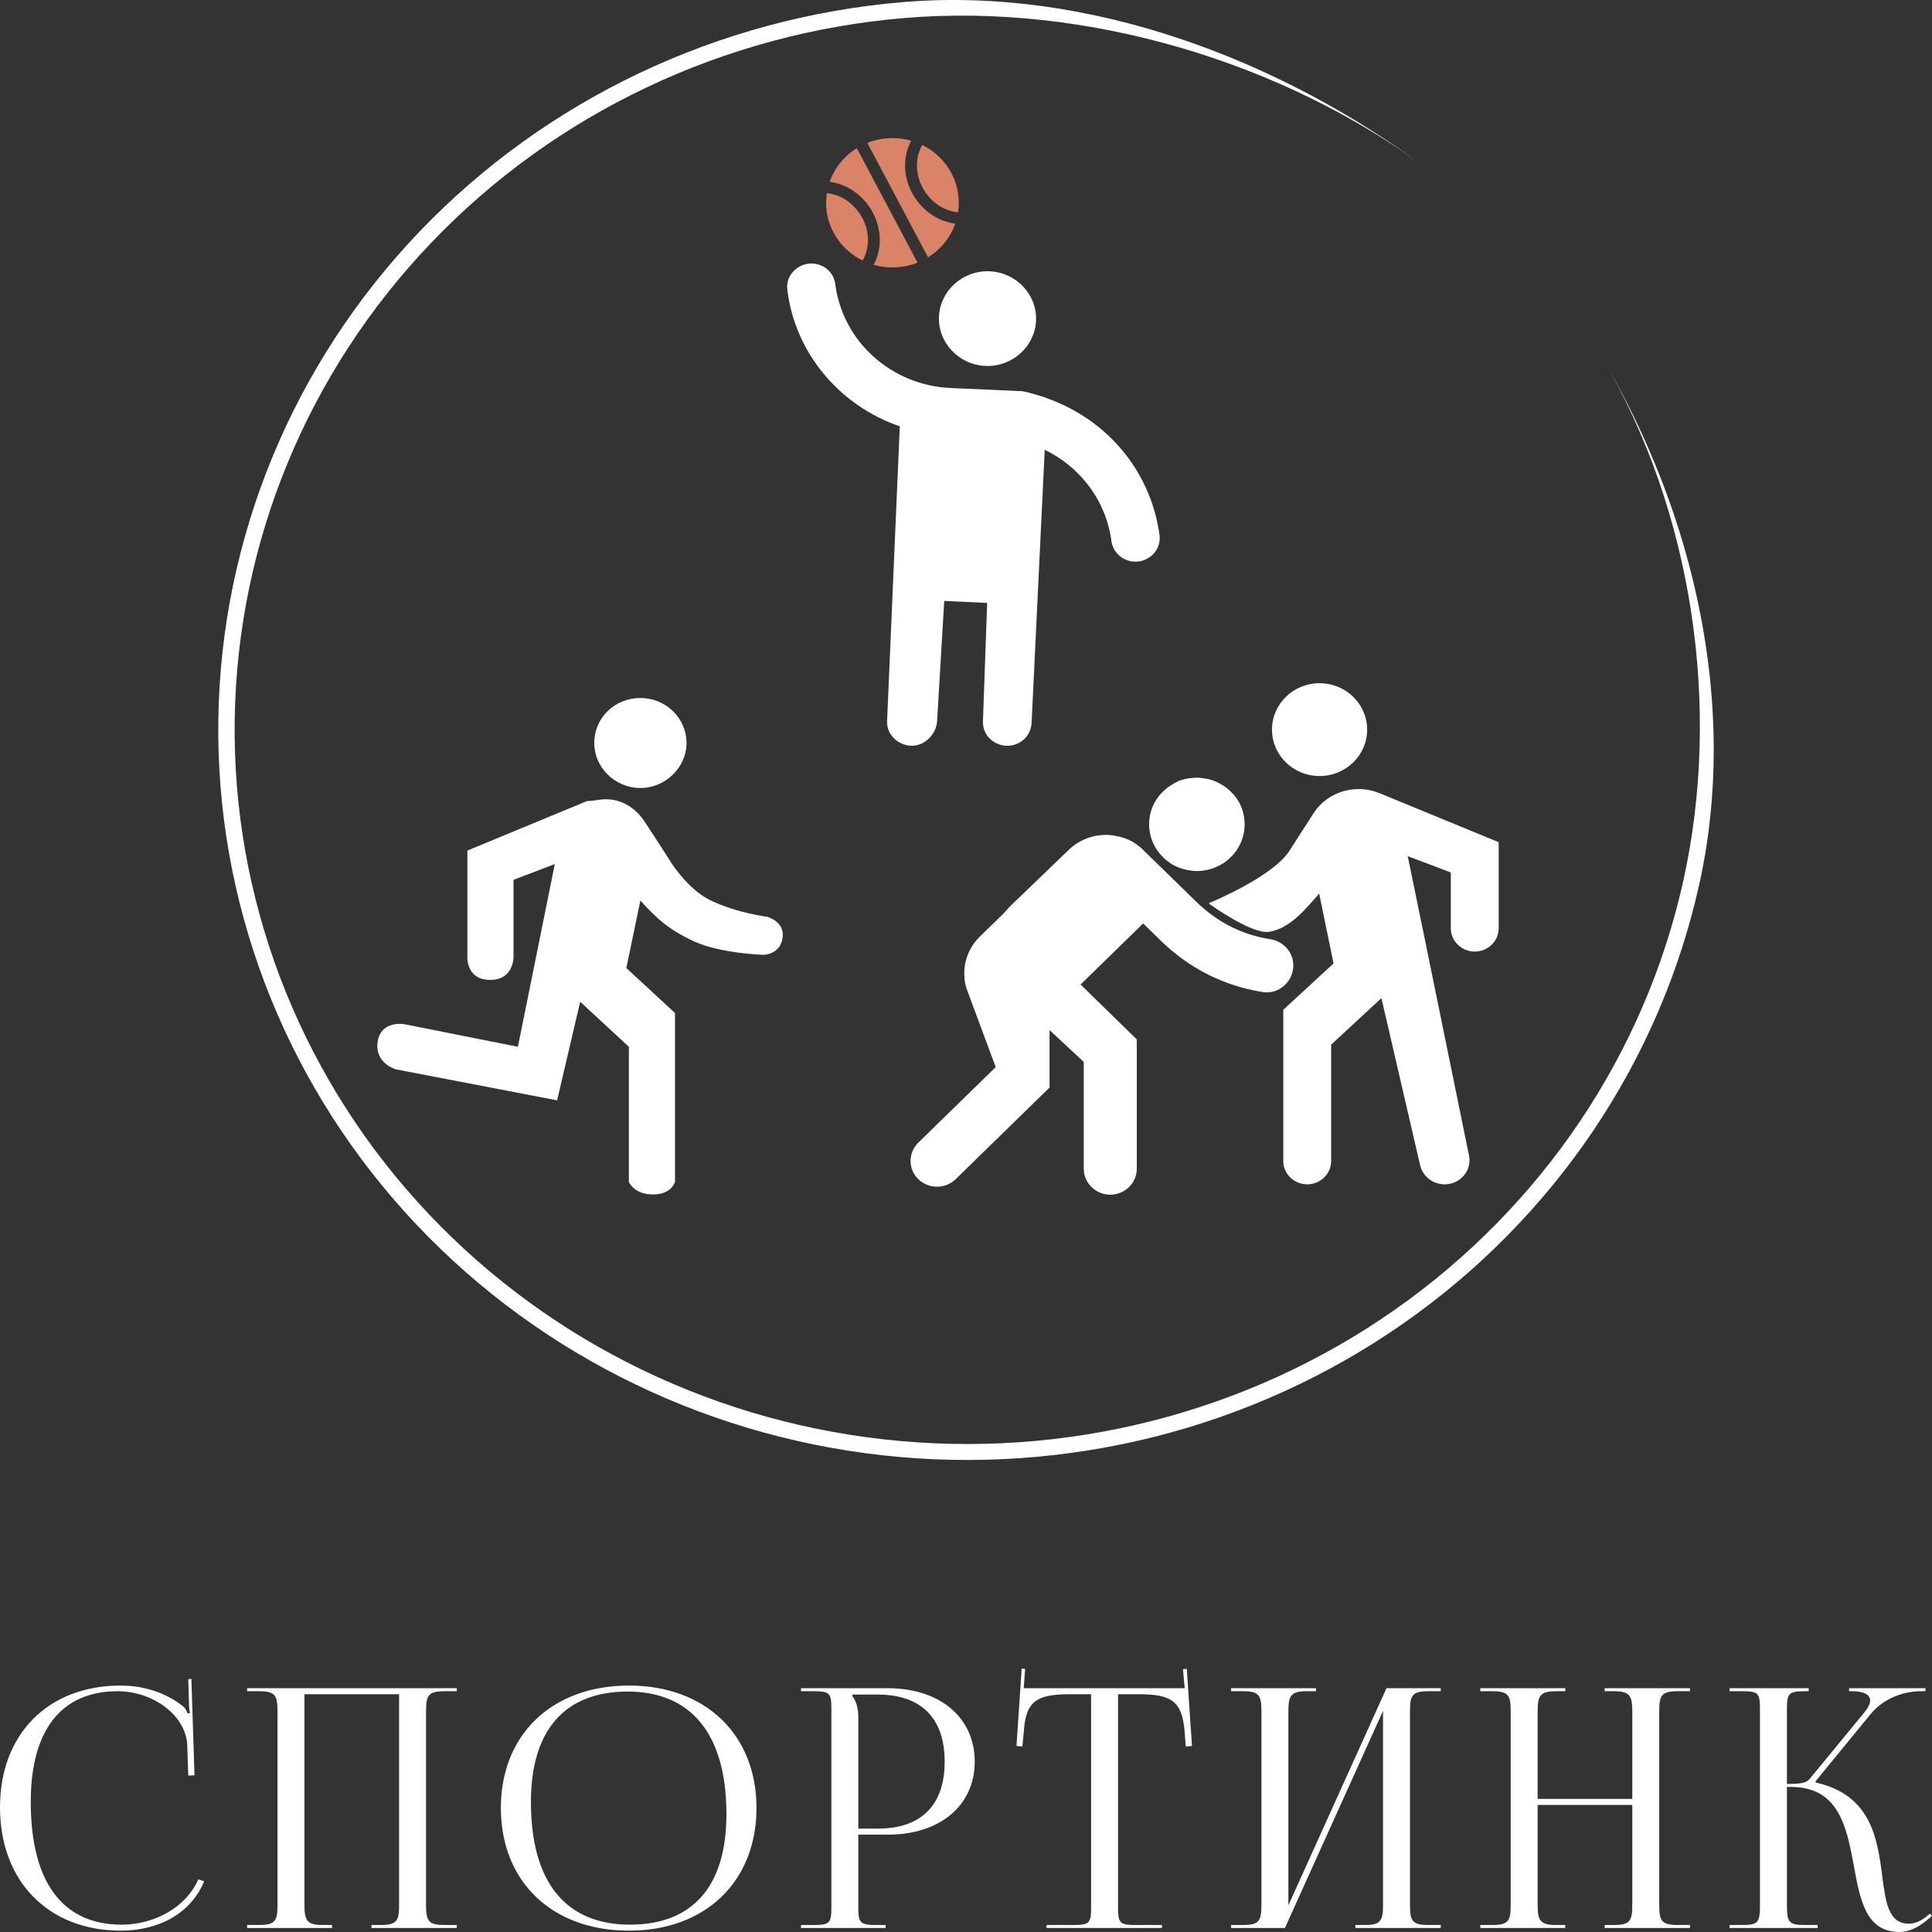
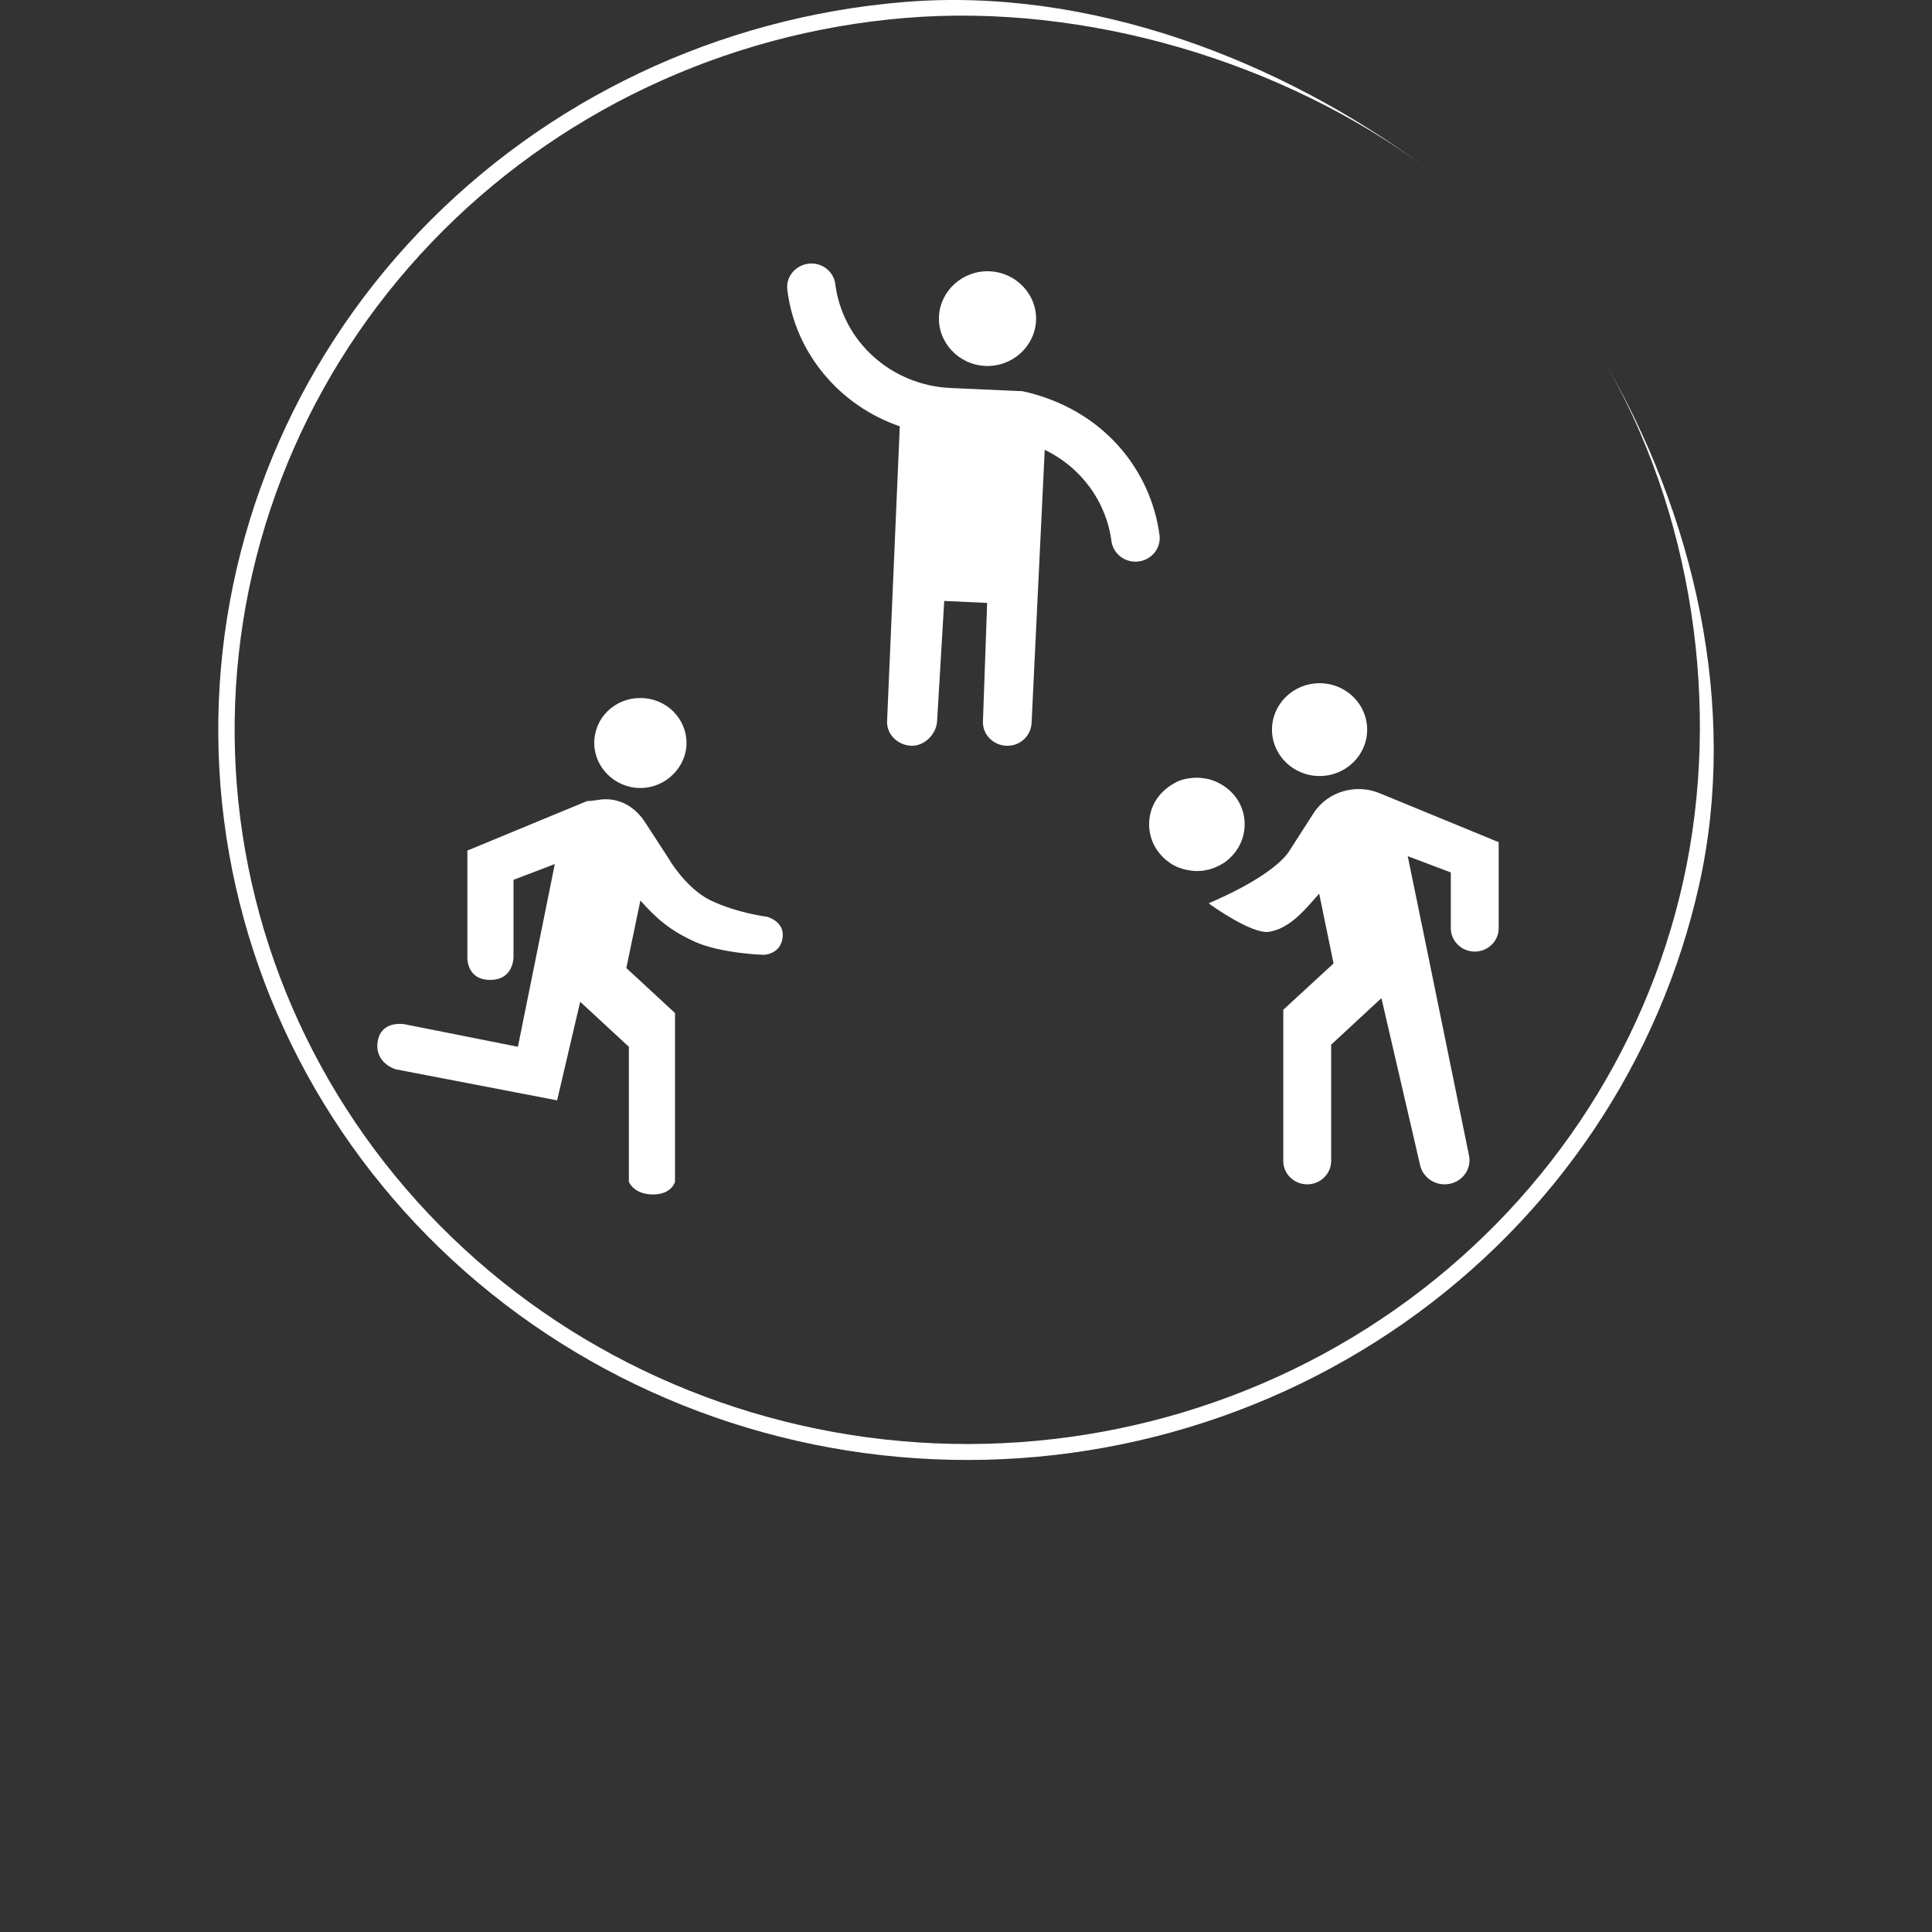
<svg xmlns="http://www.w3.org/2000/svg" width="108" height="108" viewBox="0 0 108 108" fill="none">
  <rect x="0" y="0" width="108" height="108" fill="#333333" stroke="none" />
  <path d="M73.765 43.38C75.234 43.38 76.425 42.219 76.425 40.786C76.425 39.354 75.234 38.192 73.765 38.192C72.296 38.192 71.105 39.354 71.105 40.786C71.105 42.219 72.296 43.38 73.765 43.38Z" fill="white" />
  <path d="M83.777 51.892V47.078L77.101 44.333C75.79 43.799 74.265 44.242 73.475 45.387L72.138 47.469C71.241 49.004 67.575 50.487 67.575 50.487L67.656 50.565C67.656 50.565 69.987 52.245 70.947 52.088C72.138 51.892 72.981 50.812 73.743 49.954L74.546 53.857L72.994 55.288L71.736 56.447V64.904C71.736 65.62 72.338 66.205 73.074 66.205C73.81 66.205 74.412 65.62 74.412 64.904V58.398L77.222 55.796L79.389 65.151C79.536 65.763 80.098 66.205 80.754 66.205C81.637 66.205 82.292 65.424 82.118 64.592L79.523 51.892L79.468 51.625L79.429 51.462L79.419 51.39L79.38 51.201L78.693 47.859L81.101 48.77V51.892C81.101 52.608 81.704 53.194 82.439 53.194C83.175 53.194 83.777 52.608 83.777 51.892ZM65.435 48.262C65.729 48.457 66.064 48.575 66.398 48.64C66.572 48.666 66.733 48.692 66.906 48.692C67.08 48.692 67.254 48.679 67.415 48.64C67.589 48.614 67.749 48.562 67.91 48.496C68.231 48.366 68.539 48.184 68.793 47.924C69.448 47.286 69.689 46.402 69.529 45.582C69.435 45.1 69.194 44.619 68.793 44.242C68.539 43.995 68.231 43.799 67.91 43.669C67.749 43.604 67.589 43.552 67.415 43.526C67.241 43.5 67.08 43.474 66.906 43.474C66.746 43.474 66.599 43.487 66.438 43.513C66.251 43.539 66.064 43.591 65.89 43.656C65.582 43.799 65.274 43.995 65.02 44.242C64.619 44.619 64.378 45.1 64.284 45.582C64.124 46.402 64.364 47.286 65.02 47.924C65.14 48.054 65.288 48.158 65.435 48.262Z" fill="white" />
  <path d="M52.489 17.687C52.419 19.14 53.585 20.387 55.075 20.456C56.566 20.524 57.844 19.387 57.915 17.934C57.985 16.481 56.819 15.235 55.329 15.166C53.838 15.097 52.56 16.235 52.489 17.687Z" fill="white" />
  <path d="M57.167 21.869L53.1 21.688C51.504 21.609 49.987 20.984 48.816 19.924C47.644 18.864 46.893 17.436 46.694 15.89C46.658 15.581 46.51 15.295 46.277 15.082C46.044 14.87 45.741 14.746 45.422 14.731C44.597 14.701 43.909 15.391 44.011 16.187C44.43 19.71 46.922 22.678 50.298 23.831L49.589 40.305C49.551 41.039 50.171 41.651 50.923 41.688C51.676 41.725 52.347 41.038 52.385 40.305L52.783 33.593L55.182 33.704L54.948 40.305C54.909 41.038 55.494 41.651 56.247 41.688C56.999 41.725 57.628 41.155 57.666 40.421L58.401 25.144C59.411 25.632 60.281 26.357 60.932 27.254C61.584 28.15 61.998 29.191 62.135 30.282C62.19 30.619 62.376 30.924 62.656 31.13C62.935 31.336 63.286 31.429 63.635 31.388C63.983 31.347 64.302 31.176 64.524 30.911C64.746 30.646 64.853 30.307 64.824 29.966C64.361 26.302 61.681 22.864 57.167 21.869Z" fill="white" />
-   <path fill-rule="evenodd" clip-rule="evenodd" d="M46.221 10.794C46.103 11.548 46.234 12.319 46.594 12.996C46.953 13.674 47.522 14.223 48.222 14.564C48.423 14.206 48.525 13.803 48.518 13.395C48.513 12.972 48.405 12.557 48.205 12.183C48.007 11.808 47.721 11.483 47.371 11.234C47.034 10.993 46.637 10.841 46.221 10.794ZM46.379 10.164C46.878 10.233 47.352 10.421 47.759 10.711C48.19 11.014 48.545 11.419 48.793 11.886C49.04 12.351 49.173 12.866 49.18 13.389C49.188 13.88 49.071 14.366 48.841 14.803C49.648 15.035 50.512 14.992 51.291 14.68L47.897 8.285C47.165 8.738 46.644 9.409 46.379 10.164ZM51.879 14.384C52.589 13.944 53.125 13.281 53.396 12.504C52.897 12.435 52.424 12.247 52.017 11.957C51.583 11.649 51.229 11.247 50.983 10.782C50.734 10.314 50.6 9.798 50.596 9.279C50.588 8.788 50.704 8.303 50.934 7.866C50.127 7.634 49.264 7.677 48.485 7.988L51.879 14.384ZM53.181 9.672C53.542 10.349 53.672 11.12 53.554 11.874C53.138 11.827 52.742 11.675 52.404 11.434C52.054 11.186 51.768 10.861 51.571 10.485C51.369 10.105 51.261 9.688 51.258 9.274C51.25 8.865 51.352 8.462 51.554 8.104C52.253 8.445 52.823 8.995 53.181 9.672Z" fill="#DB8366" />
  <path d="M35.798 44.05C37.204 44.05 38.377 42.892 38.377 41.534C38.377 40.867 38.106 40.227 37.622 39.755C37.138 39.283 36.482 39.018 35.798 39.018C34.367 39.018 33.219 40.125 33.219 41.534C33.219 42.892 34.367 44.05 35.798 44.05ZM31.143 61.51L32.433 56L35.154 58.516V66.064C35.154 66.064 35.417 66.759 36.482 66.771C37.547 66.784 37.733 66.064 37.733 66.064V56.629L35.012 54.113L35.798 50.34C36.682 51.327 37.417 51.995 38.83 52.638C40.292 53.304 42.691 53.376 42.691 53.376C42.691 53.376 43.666 53.364 43.755 52.351C43.831 51.502 42.891 51.25 42.891 51.25C42.891 51.25 41.223 51.047 39.74 50.34C38.673 49.831 37.77 48.672 37.333 47.924L36.043 45.937C35.528 45.157 34.754 44.679 33.864 44.679C33.464 44.679 33.219 44.779 32.819 44.779L26.127 47.547V53.484C26.127 53.484 26.043 54.765 27.387 54.777C28.732 54.79 28.706 53.484 28.706 53.484V49.182L31.014 48.302L28.951 58.516L22.632 57.258C22.632 57.258 21.307 57.003 21.114 58.217C20.922 59.43 22.116 59.774 22.116 59.774L31.143 61.51Z" fill="white" />
  <path d="M89.55 19.979C94.738 28.752 97.189 39.514 94.995 49.413C92.802 59.311 86.913 68.061 78.473 73.963C70.032 79.866 59.644 82.499 49.324 81.35C39.004 80.203 29.491 75.356 22.631 67.752C15.771 60.147 12.055 50.329 12.205 40.203C12.354 30.077 16.359 20.367 23.44 12.958C30.522 5.55 40.175 0.972 50.524 0.114C60.873 -0.743 71.54 3.311 79.802 9.448C71.721 3.445 60.724 0.164 50.601 1.003C40.478 1.842 31.036 6.32 24.11 13.566C17.183 20.813 13.266 30.311 13.12 40.216C12.973 50.12 16.608 59.724 23.318 67.162C30.028 74.6 39.333 79.341 49.428 80.464C59.522 81.587 69.684 79.012 77.939 73.239C86.195 67.465 91.955 58.906 94.101 49.224C96.247 39.542 94.625 28.56 89.55 19.979Z" fill="white" />
-   <path d="M66.868 50.405L63.903 47.512C63.755 47.367 63.606 47.251 63.443 47.135C63.12 46.93 62.757 46.792 62.376 46.73C62.184 46.687 62.006 46.672 61.813 46.672C61.057 46.672 60.301 46.962 59.723 47.526L56.458 50.668L56.098 51.064L55.858 51.299L54.772 52.358C54.164 52.952 53.853 53.776 53.913 54.587C53.913 54.847 53.972 55.122 54.075 55.383L55.661 59.651L51.333 63.876C51.196 64.01 51.087 64.168 51.013 64.344C50.939 64.519 50.901 64.706 50.901 64.895C50.901 65.085 50.939 65.273 51.013 65.448C51.087 65.623 51.196 65.782 51.333 65.916C51.611 66.186 51.986 66.338 52.378 66.338C52.572 66.338 52.765 66.301 52.944 66.228C53.123 66.156 53.286 66.049 53.423 65.916L58.67 60.794V57.582L60.583 59.361V65.337C60.583 66.133 61.25 66.784 62.065 66.784C62.88 66.784 63.547 66.133 63.547 65.337V58.103L60.405 55.035L63.903 51.621L64.955 52.648C66.467 54.095 68.335 55.093 70.573 55.455C71.522 55.614 72.367 54.804 72.293 53.863C72.248 53.169 71.7 52.605 71.003 52.503C69.328 52.243 67.95 51.462 66.868 50.405Z" fill="white" />
-   <path d="M0 101.028C0 96.945 2.684 94.224 6.739 94.224C8.033 94.224 9.288 94.615 10.273 95.417C10.37 95.51 10.447 95.659 10.486 95.789L10.621 95.752C10.582 95.603 10.563 95.417 10.563 95.212L10.524 93.869L10.698 93.851L10.872 99.238L10.524 99.257L10.466 97.523C10.37 95.845 8.497 94.54 6.585 94.54C3.418 94.54 1.719 96.722 1.719 100.73C1.719 105.204 3.495 107.59 6.797 107.59C8.632 107.59 10.408 106.62 11.084 105.055L11.412 105.166C10.64 107.031 8.786 107.925 6.759 107.925C2.703 107.925 0 105.166 0 101.028ZM13.813 107.776V107.609H14.489C15.416 107.609 15.513 107.348 15.513 106.453V95.696C15.513 94.801 15.416 94.54 14.489 94.54H13.813V94.373H25.535V94.54H24.84C23.913 94.54 23.816 94.801 23.816 95.696V106.453C23.816 107.348 23.913 107.609 24.84 107.609H25.535V107.776H20.765V107.609H21.287C22.213 107.609 22.31 107.348 22.31 106.453V94.708H17.019V106.453C17.019 107.348 17.135 107.609 18.062 107.609H18.564V107.776H13.813ZM35.163 107.925C30.857 107.925 27.999 105.185 27.999 101.065C27.999 96.964 30.857 94.224 35.163 94.224C39.431 94.224 42.288 96.964 42.288 101.065C42.288 105.185 39.431 107.925 35.163 107.925ZM35.221 107.59C38.716 107.59 40.608 105.446 40.608 101.419C40.608 96.964 38.658 94.559 35.086 94.559C31.571 94.559 29.679 96.722 29.679 100.73C29.679 105.204 31.61 107.59 35.221 107.59ZM47.652 94.727V94.82C47.884 95.118 47.98 95.547 47.98 95.976V102.221H49.062C51.495 102.221 52.808 100.916 52.808 98.474C52.808 96.05 51.495 94.727 49.062 94.727H47.652ZM44.775 107.776V107.609H45.451C46.378 107.609 46.474 107.515 46.474 106.62V95.528C46.474 94.634 46.378 94.54 45.451 94.54H44.775V94.373H49.641C52.538 94.373 54.488 96.013 54.488 98.474C54.488 100.935 52.538 102.557 49.641 102.557H47.98V106.62C47.98 107.515 48.096 107.609 49.023 107.609H49.506V107.776H44.775ZM58.502 107.776V107.609H59.97C60.897 107.609 60.993 107.515 60.993 106.62V94.708H59.834C57.981 94.708 57.324 95.062 57.228 96.852L57.15 97.635L56.822 97.598L57.112 93.273L57.305 93.291L57.228 94.373H66.226L66.13 93.31L66.342 93.291L66.632 97.598L66.284 97.635L66.226 96.852C66.091 95.062 65.473 94.708 63.619 94.708H62.499V106.62C62.499 107.515 62.596 107.609 63.523 107.609H64.952V107.776H58.502ZM68.816 107.776V107.609H69.491C70.418 107.609 70.515 107.348 70.515 106.453V95.696C70.515 94.801 70.418 94.54 69.491 94.54H68.816V94.373H73.566V94.54H73.064C72.137 94.54 72.021 94.801 72.021 95.696V106.509L77.505 94.373H80.537V94.54H79.842C78.915 94.54 78.818 94.801 78.818 95.696V106.453C78.818 107.348 78.915 107.609 79.842 107.609H80.537V107.776H75.767V107.609H76.288C77.215 107.609 77.312 107.348 77.312 106.453V95.64L71.828 107.776H68.816ZM82.75 107.776V107.609H83.426C84.353 107.609 84.449 107.348 84.449 106.453V95.696C84.449 94.801 84.353 94.54 83.426 94.54H82.75V94.373H87.5V94.54H86.998C86.071 94.54 85.955 94.801 85.955 95.696V100.562H91.246V95.696C91.246 94.801 91.13 94.54 90.204 94.54H89.701V94.373H94.471V94.54H93.776C92.849 94.54 92.752 94.801 92.752 95.696V106.453C92.752 107.348 92.849 107.609 93.776 107.609H94.471V107.776H89.701V107.609H90.223C91.15 107.609 91.246 107.348 91.246 106.453V100.897H85.955V106.453C85.955 107.348 86.071 107.609 86.998 107.609H87.5V107.776H82.75ZM96.684 107.776V107.609H97.36C98.287 107.609 98.383 107.497 98.383 106.453V95.528C98.383 94.634 98.287 94.54 97.36 94.54H96.684V94.373H101.106V94.54H100.932C100.006 94.54 99.89 94.634 99.89 95.528V99.723C100.585 99.723 100.952 99.686 101.145 99.462L104.196 95.752C104.428 95.472 104.543 95.23 104.543 95.062C104.543 94.708 104.138 94.54 103.539 94.54H103.366V94.373H107.633V94.54H107.401C106.552 94.54 105.374 94.839 104.563 95.827L101.492 99.574L101.512 99.648C104.582 100.338 104.949 102.743 105.219 104.887C105.412 106.359 105.567 107.534 106.706 107.534C106.977 107.534 107.286 107.441 107.633 107.18L107.884 106.975L108 107.105L107.749 107.31C107.208 107.776 106.668 108 106.185 108C104.312 108 103.983 106.229 103.636 104.328C103.23 102.146 102.806 99.891 100.121 99.891H99.89V106.453C99.89 107.497 100.006 107.609 100.932 107.609H101.608V107.776H96.684Z" fill="white" />
</svg>